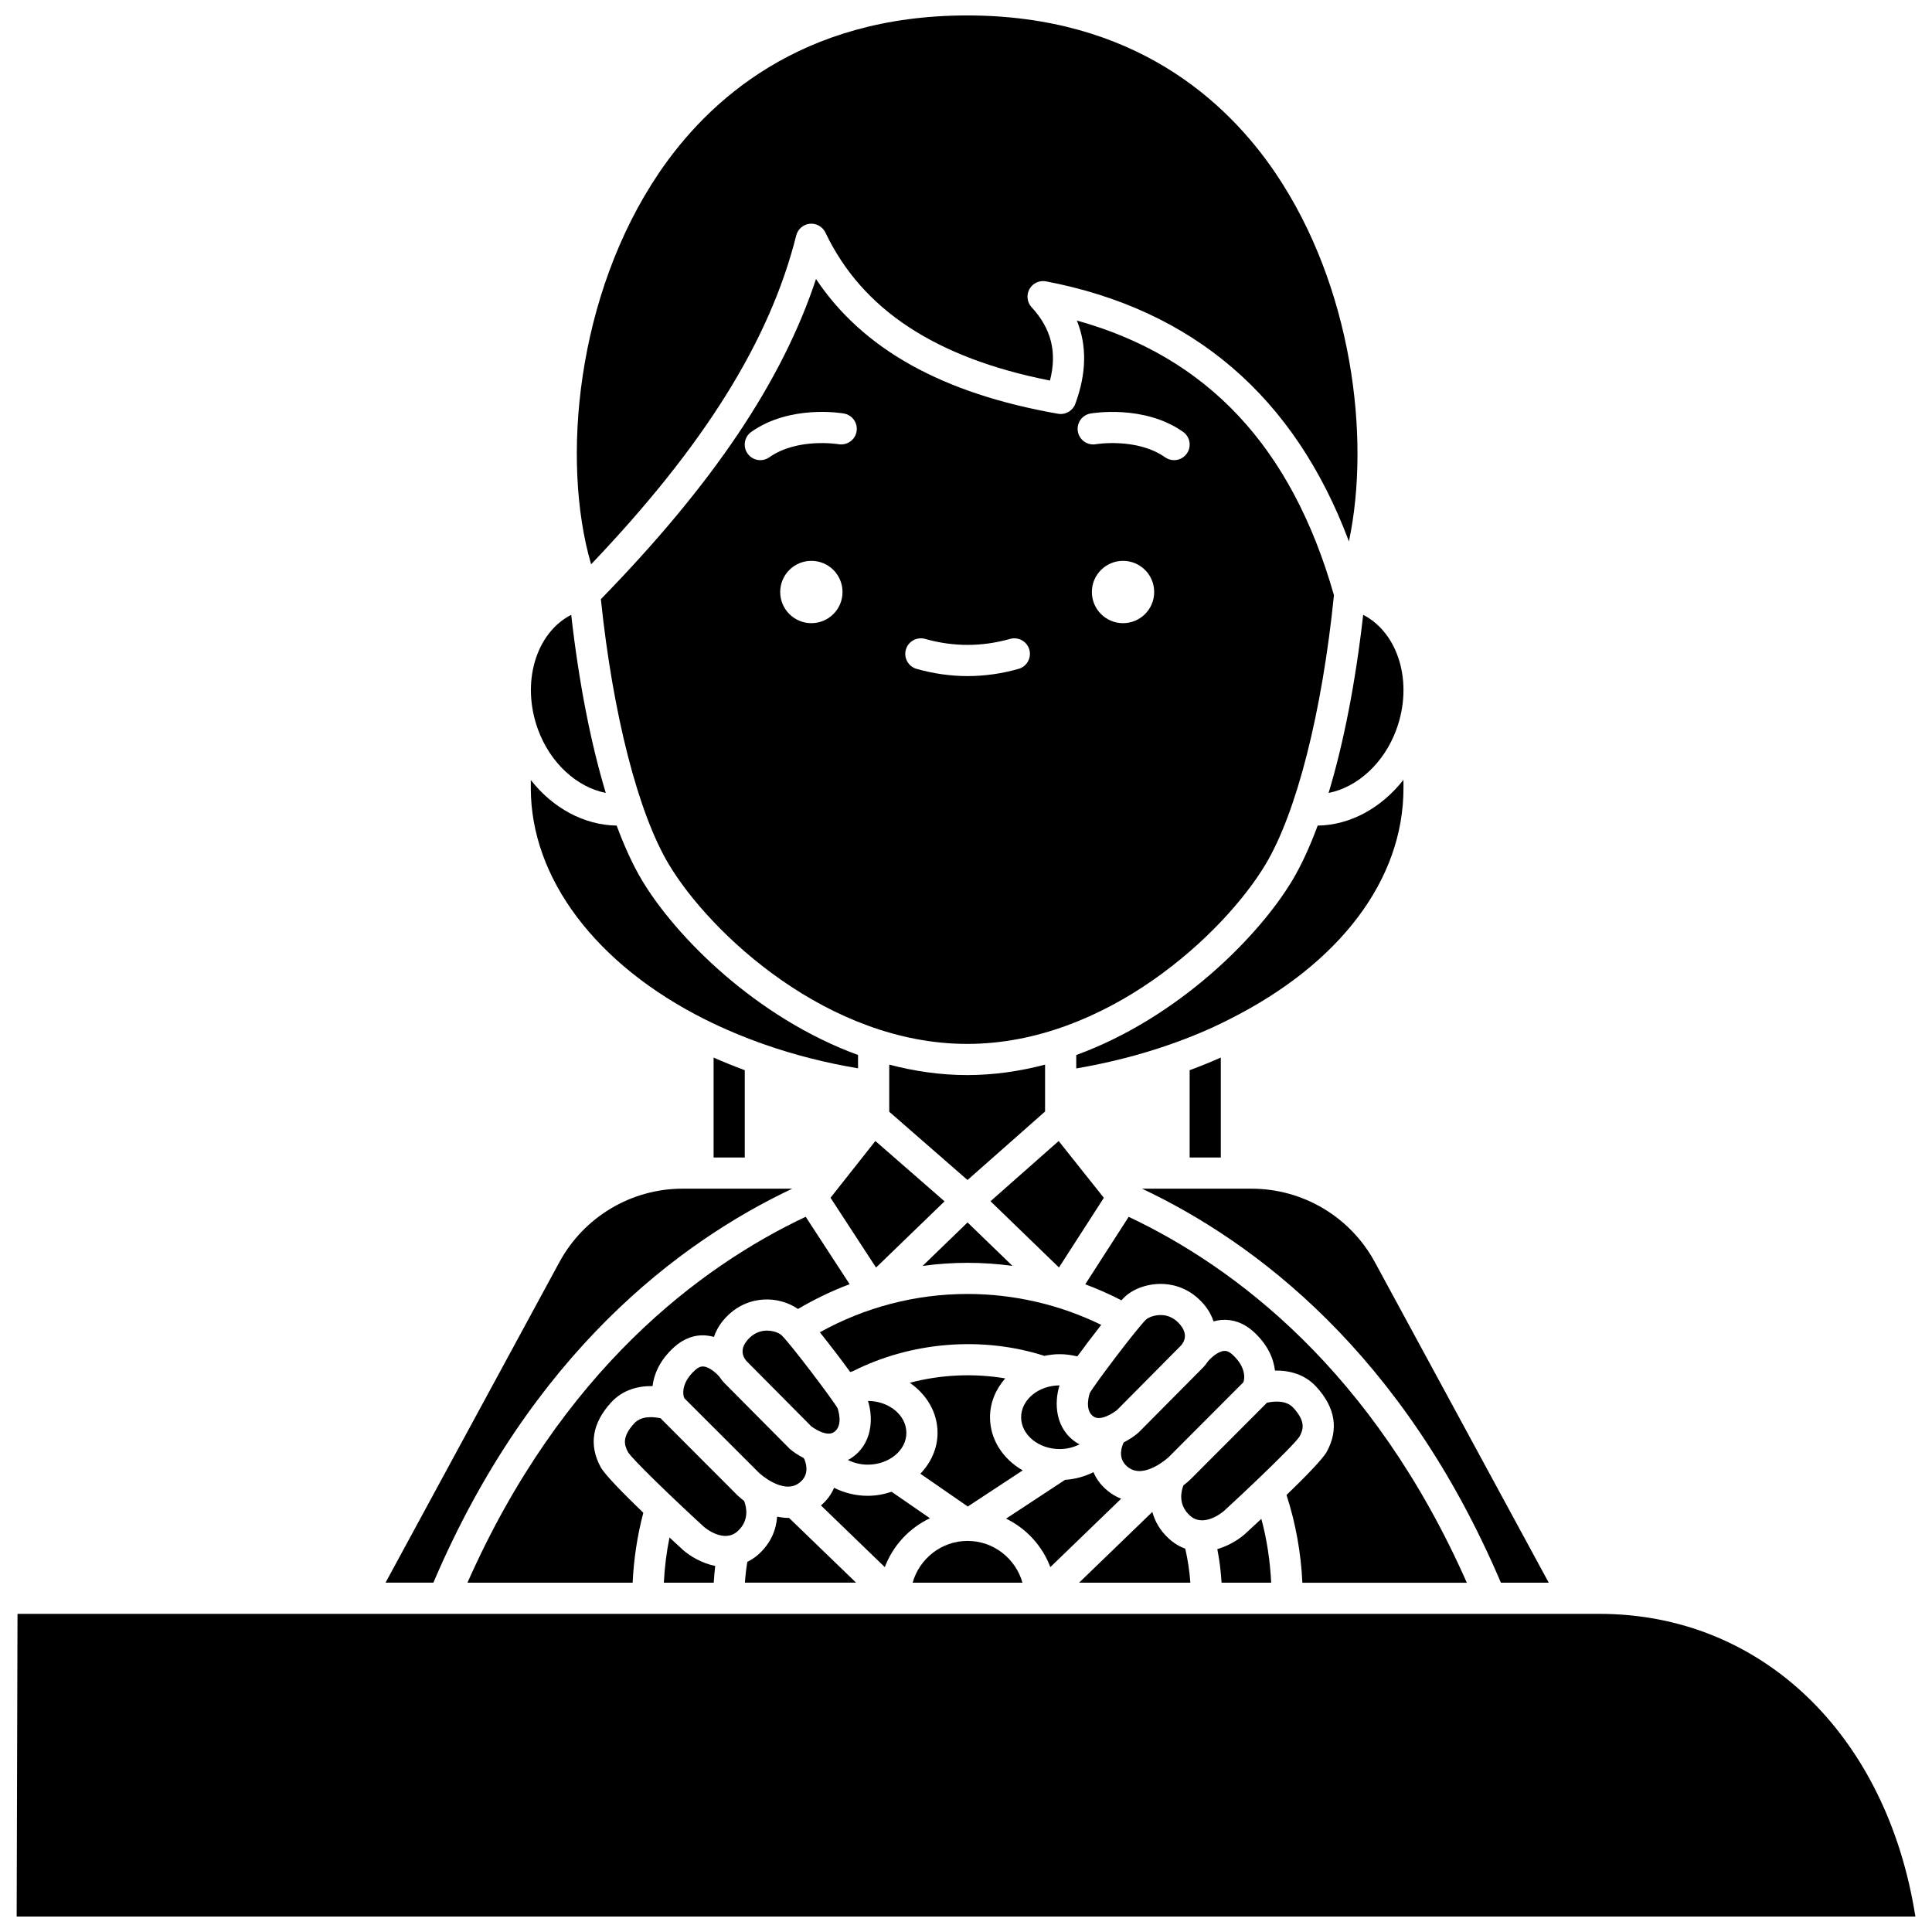
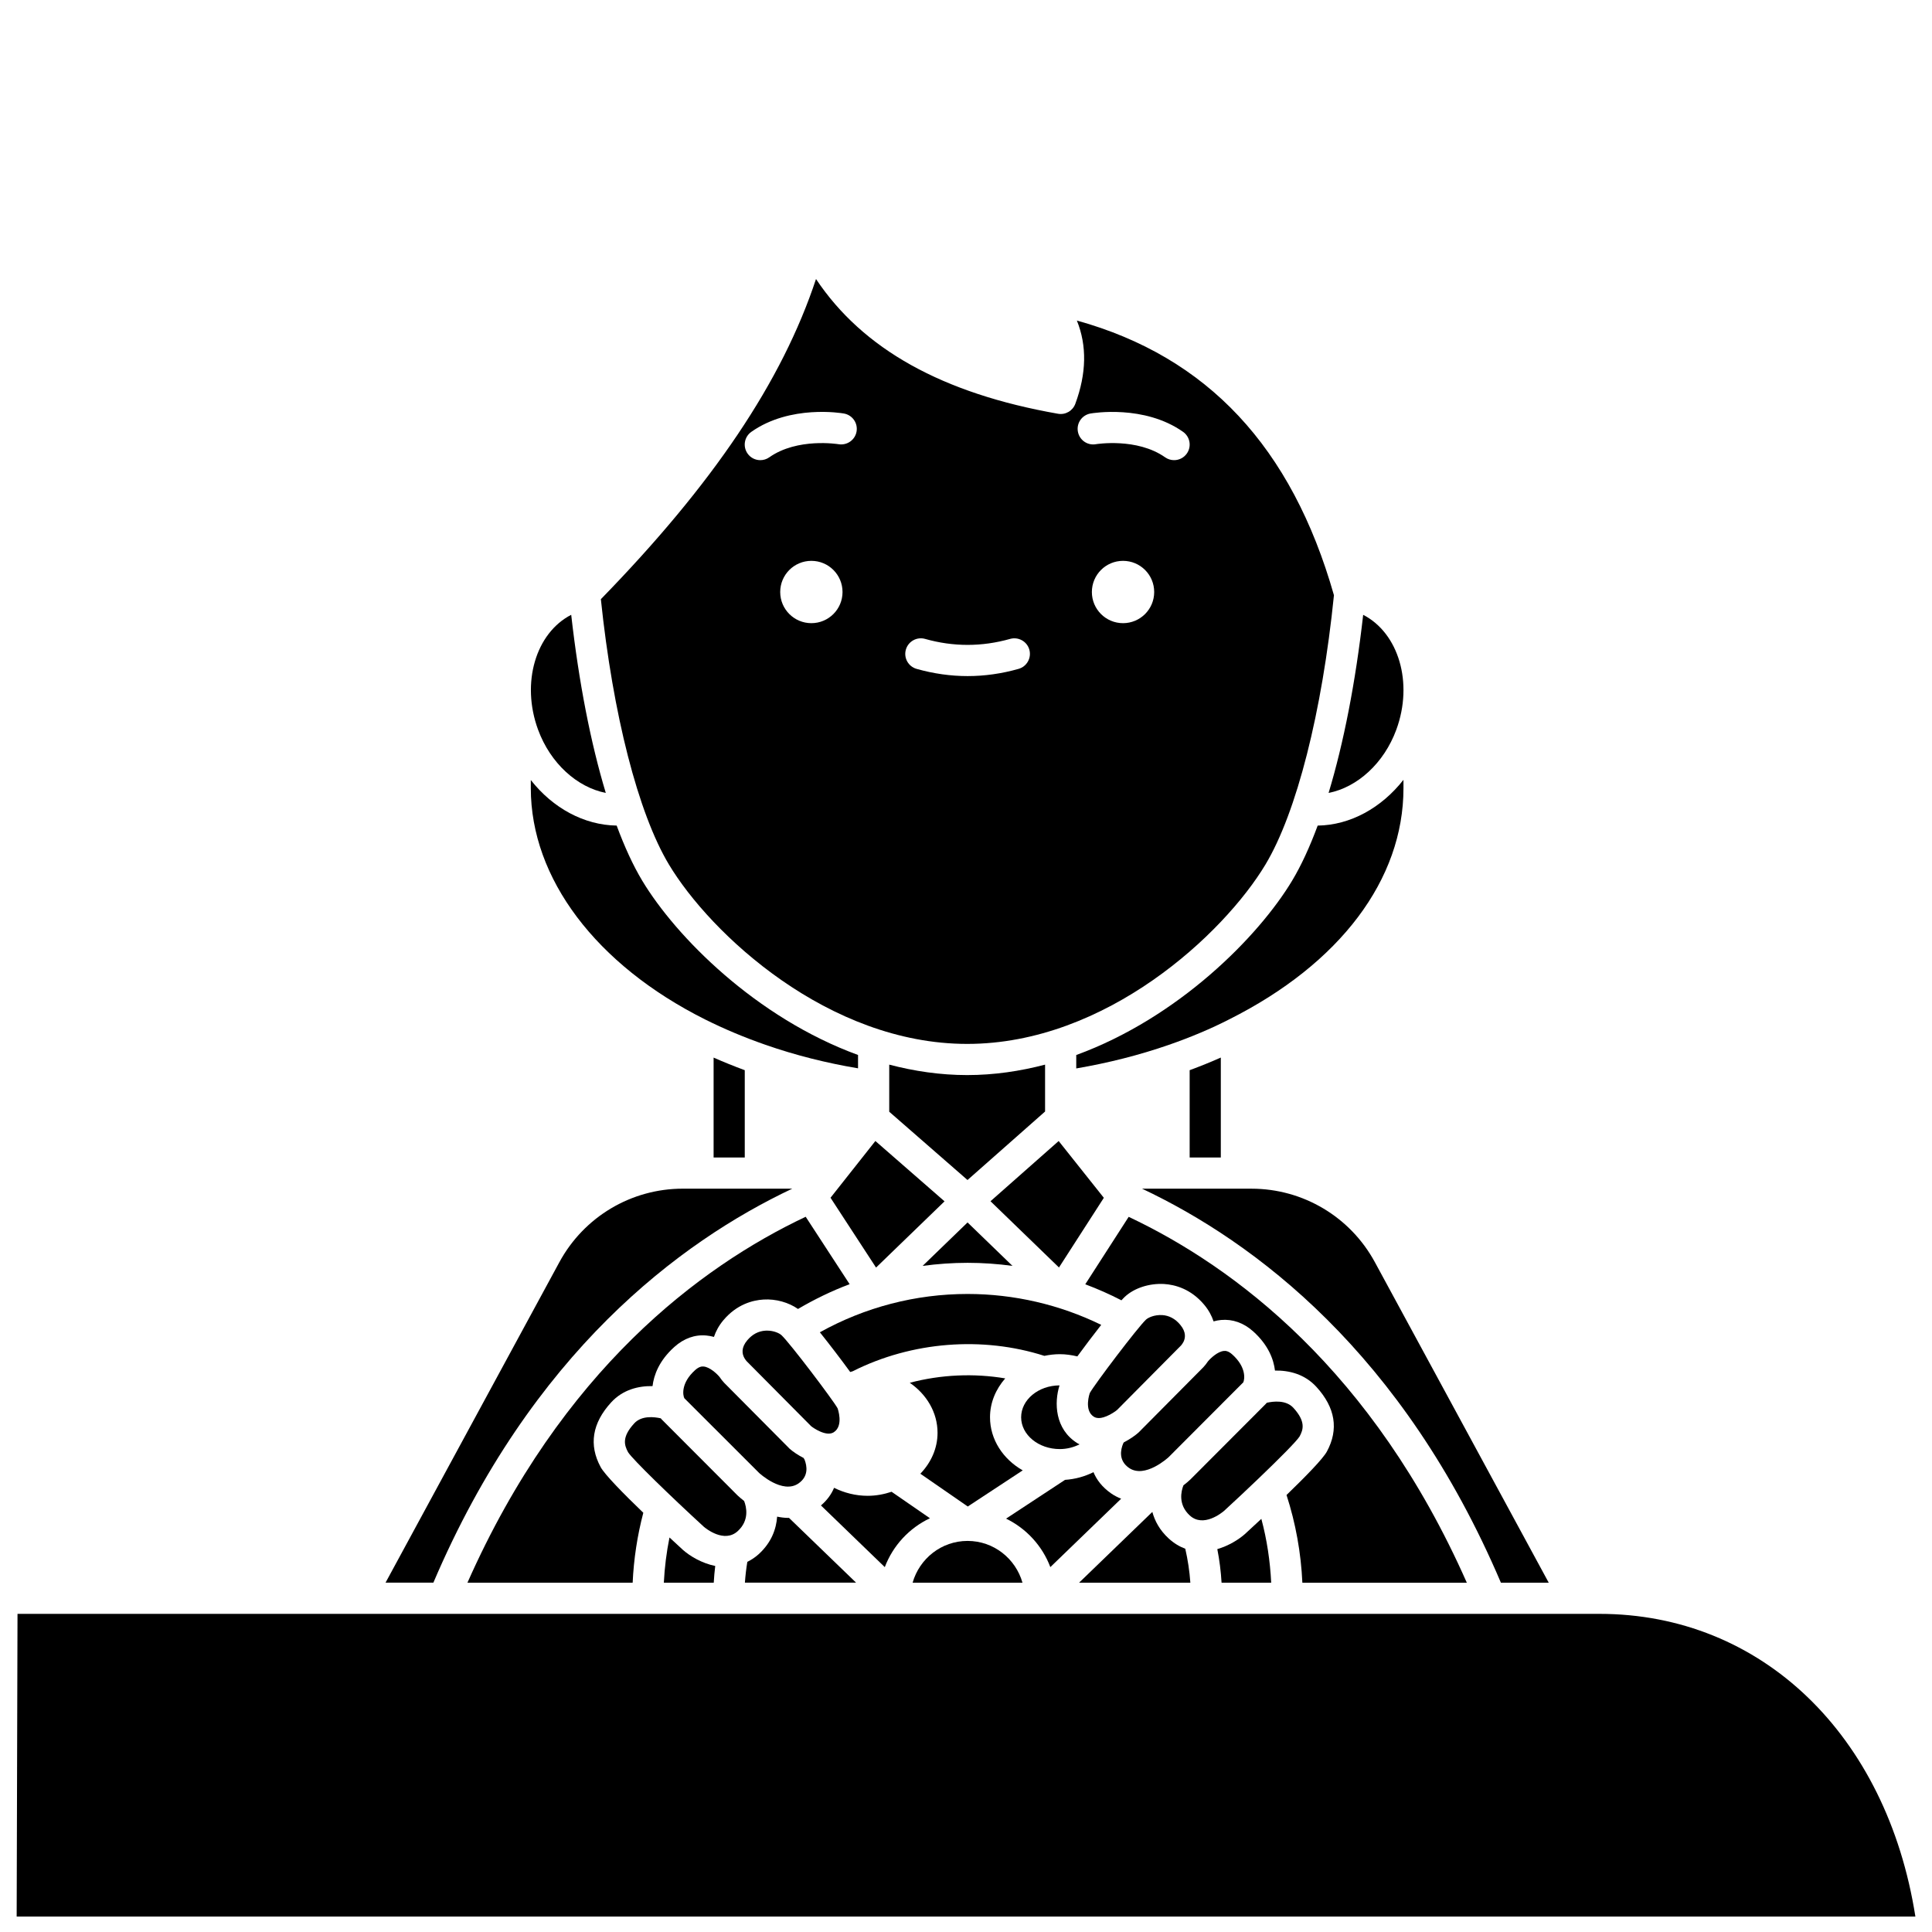
<svg xmlns="http://www.w3.org/2000/svg" width="800px" height="800px" version="1.1" viewBox="144 144 512 512">
  <defs>
    <clipPath id="b">
      <path d="m148.09 571h503.81v80.902h-503.81z" />
    </clipPath>
    <clipPath id="a">
-       <path d="m296 148.09h208v145.91h-208z" />
-     </clipPath>
+       </clipPath>
  </defs>
-   <path d="m369.26 530.61c-0.188 0.117-0.375 0.195-0.566 0.297 1.559 0.766 3.348 1.242 5.262 1.242 5.648 0 10.242-3.777 10.242-8.426s-4.559-8.43-10.172-8.457c1.43 4.519 1.277 11.605-4.766 15.344z" />
  <path d="m356.98 530.39c-1.469-0.754-2.773-1.629-3.699-2.441l-17.336-17.457c-0.434-0.445-0.852-0.984-1.242-1.57-0.73-0.895-2.621-2.648-4.254-2.785-0.457-0.043-1.184 0.016-2.223 0.945-3.875 3.481-3.25 6.762-2.867 7.461 0.004 0.008 0.012 0.012 0.016 0.02l19.816 19.797s6.191 5.731 10.449 2.742c2.668-1.875 2.246-4.559 1.574-6.293-0.055-0.102-0.129-0.199-0.184-0.301z" />
  <path d="m364.92 523.58c2.746-1.695 1.066-6.34 1.043-6.379-1.164-2.137-12.676-17.344-14.859-19.363-0.527-0.496-1.996-1.211-3.832-1.211-0.141 0-0.281 0.004-0.43 0.012-1.859 0.117-3.473 0.969-4.801 2.543-1.676 1.98-1.387 3.625-0.766 4.723 0.008 0.008 0.027 0.039 0.039 0.047 0.012 0.016 0.012 0.039 0.027 0.055 0.172 0.289 0.367 0.551 0.551 0.75l17.059 17.188c0.59 0.488 4.012 2.848 5.969 1.637z" />
  <path d="m400.47 543.24 14.562-9.578c-5.191-2.957-8.668-8.145-8.668-14.078 0-3.898 1.543-7.445 4.031-10.297-8.312-1.395-17.008-1.02-25.293 1.164 4.438 3.059 7.356 7.836 7.356 13.262 0 4.156-1.754 7.918-4.555 10.84z" />
  <path d="m424.86 528.02c1.898 0 3.68-0.48 5.234-1.254-0.184-0.098-0.363-0.172-0.547-0.285-6.043-3.738-6.195-10.824-4.762-15.34-5.617 0.031-10.172 3.812-10.172 8.457 0.004 4.644 4.598 8.422 10.246 8.422z" />
  <path d="m433.64 457.8-0.027-0.031-9.055-11.387-18.066 15.957 18.148 17.559 11.887-18.465z" />
  <path d="m400.41 478.66c3.992 0 7.969 0.281 11.906 0.812l-11.906-11.512-11.906 11.516c3.93-0.527 7.906-0.816 11.906-0.816z" />
  <path d="m420.95 426.14c-6.633 1.738-13.531 2.766-20.637 2.766-7.113 0-14.02-1.031-20.656-2.769v12.484l20.742 18.094 20.555-18.152v-12.422z" />
  <path d="m424.38 253.65c-30.625-5.371-51.715-17.094-64.129-35.707-8.98 27.145-27.348 54.402-57.016 84.848 3.184 30.535 9.883 56.727 18.031 70.305 11.027 18.387 42.242 47.551 79.051 47.551s68.02-29.168 79.051-47.551c8.242-13.738 15.004-40.371 18.141-71.355-11.184-39.266-33.52-63.18-68.129-72.793 2.691 6.637 2.562 14.023-0.41 22.062-0.691 1.875-2.613 2.988-4.59 2.641zm-65.359 55.496c-4.562 0-8.258-3.695-8.258-8.258s3.695-8.258 8.258-8.258 8.258 3.695 8.258 8.258c0.004 4.562-3.699 8.258-8.258 8.258zm7.199-47.426c-0.113-0.016-10.891-1.785-18.352 3.473-0.723 0.512-1.551 0.754-2.375 0.754-1.297 0-2.578-0.605-3.379-1.75-1.312-1.863-0.867-4.438 1-5.754 10.305-7.266 23.953-4.965 24.531-4.856 2.246 0.395 3.746 2.535 3.352 4.781-0.398 2.242-2.527 3.723-4.777 3.352zm47.711 59.539c-4.473 1.27-9.02 1.91-13.512 1.91-4.488 0-9.035-0.645-13.512-1.91-2.191-0.621-3.469-2.902-2.844-5.098 0.621-2.195 2.914-3.465 5.098-2.844 7.488 2.117 15.043 2.113 22.527 0 2.184-0.617 4.477 0.652 5.098 2.844 0.613 2.191-0.656 4.473-2.856 5.098zm27.684-12.113c-4.562 0-8.258-3.695-8.258-8.258s3.695-8.258 8.258-8.258 8.258 3.695 8.258 8.258-3.699 8.258-8.258 8.258zm-8.625-55.562c0.578-0.098 14.227-2.402 24.531 4.856 1.867 1.312 2.312 3.891 1 5.754-0.805 1.145-2.082 1.75-3.379 1.75-0.82 0-1.652-0.242-2.375-0.754-7.461-5.254-18.238-3.488-18.352-3.473-2.25 0.395-4.383-1.117-4.769-3.367-0.391-2.238 1.102-4.367 3.344-4.766z" />
  <path d="m488.4 524.68c0.98-1.816 1.688-3.945-1.641-7.59-1.961-2.144-5.336-1.73-7.062-1.34-0.055 0.059-0.094 0.141-0.148 0.199l-20.09 20.129c-0.527 0.508-1.16 1.027-1.836 1.547-0.59 1.504-1.496 5.074 1.68 7.992 3.598 3.305 8.527-0.742 9.082-1.215 2.984-2.742 6.141-5.699 9.055-8.496l0.004-0.004c5.516-5.281 10.156-9.941 10.957-11.223z" />
  <g clip-path="url(#b)">
    <path d="m567.86 571.69h-419.22l-0.223 80.215h503.18c-7.59-48.184-40.766-80.215-83.73-80.215z" />
  </g>
  <path d="m321.42 551.45c-0.797 3.941-1.293 7.941-1.496 11.98h13.227c0.086-1.492 0.211-2.969 0.391-4.43-3.566-0.727-6.699-2.617-8.543-4.246-0.996-0.91-2.227-2.051-3.578-3.305z" />
  <path d="m339.52 549.75c3.152-2.894 2.281-6.434 1.68-7.977-0.648-0.504-1.258-1.008-1.766-1.496l-20.156-20.199c-0.059-0.059-0.094-0.141-0.152-0.203-1.73-0.391-5.106-0.805-7.062 1.344-3.328 3.641-2.621 5.769-1.613 7.641 1.199 1.906 11.355 11.754 20.07 19.746 0.469 0.402 5.406 4.453 9 1.145z" />
  <path d="m441.84 526.23c-0.055 0.113-0.129 0.207-0.188 0.312-0.707 1.707-1.246 4.504 1.512 6.445 4.246 2.981 10.457-2.754 10.52-2.812l19.809-19.852c0.379-0.879 0.793-4.031-2.914-7.363-1.031-0.934-1.762-0.996-2.223-0.945-1.621 0.137-3.496 1.867-4.238 2.766-0.387 0.582-0.801 1.113-1.23 1.559l-17.16 17.293c-0.996 0.883-2.359 1.805-3.887 2.598z" />
  <path d="m361.27 497.07c2.559 3.191 5.613 7.184 8.043 10.523 0.219-0.055 0.422-0.141 0.645-0.188 15.684-7.914 34.457-9.332 50.805-4.09 1.32-0.273 2.688-0.445 4.102-0.445 1.582 0 3.133 0.23 4.641 0.59 1.906-2.613 4.191-5.633 6.328-8.359-10.969-5.359-23.113-8.188-35.418-8.188-13.777 0-27.207 3.516-39.145 10.156z" />
  <path d="m376.16 479.92 18.152-17.555-18.328-15.988-11.887 15.039z" />
  <path d="m451.97 492.51c-2.047-0.113-3.691 0.668-4.262 1.195-2.176 2.019-13.691 17.227-14.91 19.48 0.008 0-1.629 4.582 1.098 6.273 0.734 0.453 1.676 0.402 2.609 0.129 0.207-0.121 0.441-0.16 0.664-0.242 1.301-0.52 2.477-1.355 2.906-1.727l16.914-17.059c0.145-0.156 0.293-0.363 0.438-0.59 0.027-0.043 0.031-0.094 0.066-0.137 0.012-0.016 0.059-0.07 0.074-0.09 0.586-1.066 0.863-2.699-0.805-4.68-1.316-1.586-2.934-2.441-4.793-2.555z" />
  <path d="m466.6 554.53c0.574 2.906 0.945 5.875 1.129 8.895h13.152c-0.289-5.746-1.129-11.406-2.613-16.914-1.672 1.562-3.191 2.965-4.383 4.055-1.648 1.445-4.269 3.082-7.285 3.965z" />
  <path d="m304.54 354.13c-3.981-13.168-7.141-29.289-9.164-47.199-9.371 4.82-13.355 18-8.785 30.438 3.289 8.949 10.367 15.277 17.949 16.762z" />
  <g clip-path="url(#a)">
    <path d="m355.01 206.4c0.426-1.688 1.863-2.93 3.598-3.102 1.707-0.172 3.391 0.762 4.137 2.332 9.703 20.379 29.188 33.23 59.508 39.223 1.93-7.535 0.348-13.773-4.863-19.43-1.207-1.309-1.438-3.25-0.574-4.809 0.867-1.559 2.633-2.379 4.387-2.051 39.02 7.449 65.949 30.633 80.277 68.914 5.832-27.586 0.816-67.629-19.465-97.613-12.898-19.055-37.539-41.77-81.703-41.77s-68.812 22.715-81.703 41.773c-21.828 32.266-25.984 76.184-17.957 103.68 30.012-31.48 47.363-59.301 54.359-87.148z" />
  </g>
  <path d="m514.04 337.37c4.57-12.434 0.586-25.617-8.785-30.434-2.023 17.91-5.184 34.031-9.164 47.199 7.582-1.484 14.66-7.82 17.949-16.766z" />
  <path d="m493.2 362.79c-2.09 5.637-4.348 10.551-6.75 14.559-8.953 14.922-30.238 36.387-57.234 46.242v3.555c8.422-1.441 16.676-3.516 24.574-6.262 5.793-2.016 11.176-4.285 15.992-6.758 29.34-14.73 46.152-37.047 46.152-61.242l-0.004-2.223c-5.859 7.461-14.09 12.004-22.73 12.129z" />
  <path d="m341.37 450.75v-23.137c-2.812-1.039-5.566-2.152-8.258-3.34v26.48z" />
  <path d="m330.83 414.15c5.039 2.519 10.43 4.785 16.023 6.731 7.906 2.762 16.148 4.828 24.535 6.234v-3.535c-26.992-9.855-48.262-31.32-57.215-46.234-2.402-4.004-4.664-8.918-6.75-14.559-8.637-0.125-16.898-4.621-22.754-12.07v2.164c0 23.875 17.258 46.773 46.16 61.27z" />
  <path d="m353.95 459.01h-29.016c-13.637 0-26.152 7.449-32.672 19.441l-46.09 84.973h12.676c25.98-60.891 65.285-90.316 95.102-104.41z" />
  <path d="m459.27 427.61v23.137h8.258v-26.484c-2.637 1.176-5.394 2.289-8.258 3.348z" />
  <path d="m390.44 546.35-10.16-7.016c-1.98 0.656-4.098 1.07-6.328 1.07-3.184 0-6.227-0.781-8.914-2.121-0.684 1.648-1.797 3.242-3.477 4.676l16.918 16.344c2.164-5.715 6.477-10.359 11.961-12.953z" />
  <path d="m353.09 546.25c-0.059 0-0.117 0.012-0.176 0.012-1.008 0-1.996-0.141-2.965-0.336-0.234 3.289-1.504 6.84-4.84 9.902-0.992 0.914-2.019 1.551-3.059 2.082-0.297 1.805-0.512 3.637-0.641 5.508h29.457z" />
  <path d="m400.41 552.36c-6.938 0-12.742 4.703-14.559 11.07h29.117c-1.809-6.367-7.617-11.07-14.559-11.07z" />
  <path d="m267.88 563.43h43.781c0.289-6.281 1.234-12.488 2.824-18.531-5.215-5.023-10.23-10.113-11.309-12.109-3.176-5.871-2.242-11.637 2.777-17.133 3.125-3.418 7.297-4.394 10.977-4.324 0.348-2.898 1.707-6.719 5.777-10.379 2.519-2.258 5.438-3.324 8.516-3.027 0.691 0.062 1.352 0.199 1.98 0.371 0.496-1.473 1.277-2.973 2.516-4.445 3.539-4.191 7.723-5.281 10.609-5.461 3.309-0.207 6.664 0.766 9.152 2.496 4.391-2.578 8.953-4.793 13.68-6.566l-11.645-17.867c-27.945 13.211-64.664 40.629-89.637 96.977z" />
  <path d="m422.35 559.3 18.766-18.125c-0.906-0.367-1.809-0.809-2.691-1.43-2.363-1.66-3.812-3.598-4.644-5.609-2.301 1.156-4.856 1.863-7.535 2.043l-15.625 10.273c5.375 2.621 9.602 7.211 11.73 12.848z" />
  <path d="m458.11 554.43c-1.5-0.551-2.981-1.422-4.402-2.723-2.379-2.188-3.668-4.625-4.328-7.031l-19.418 18.758h29.492c-0.207-3.078-0.676-6.082-1.344-9.004z" />
  <path d="m532.72 563.43c-24.934-56.344-61.645-83.754-89.609-96.953l-11.504 17.871c3.273 1.227 6.473 2.644 9.586 4.25 0.355-0.387 0.672-0.73 0.91-0.945 2.508-2.324 6.484-3.598 10.383-3.379 2.887 0.176 7.07 1.27 10.605 5.461 1.242 1.469 2.019 2.965 2.519 4.445 0.637-0.176 1.297-0.309 1.984-0.371 3.062-0.273 6 0.77 8.516 3.027 4.066 3.66 5.426 7.481 5.773 10.379 3.68-0.07 7.852 0.906 10.977 4.324 5.023 5.5 5.953 11.266 2.777 17.137-1.031 1.918-5.711 6.699-10.695 11.516 2.434 7.519 3.836 15.305 4.199 23.246h43.578z" />
  <path d="m554.43 563.43-46.094-84.977c-6.516-11.988-19.031-19.438-32.668-19.438h-29.008c29.836 14.09 69.148 43.504 95.094 104.41z" />
</svg>